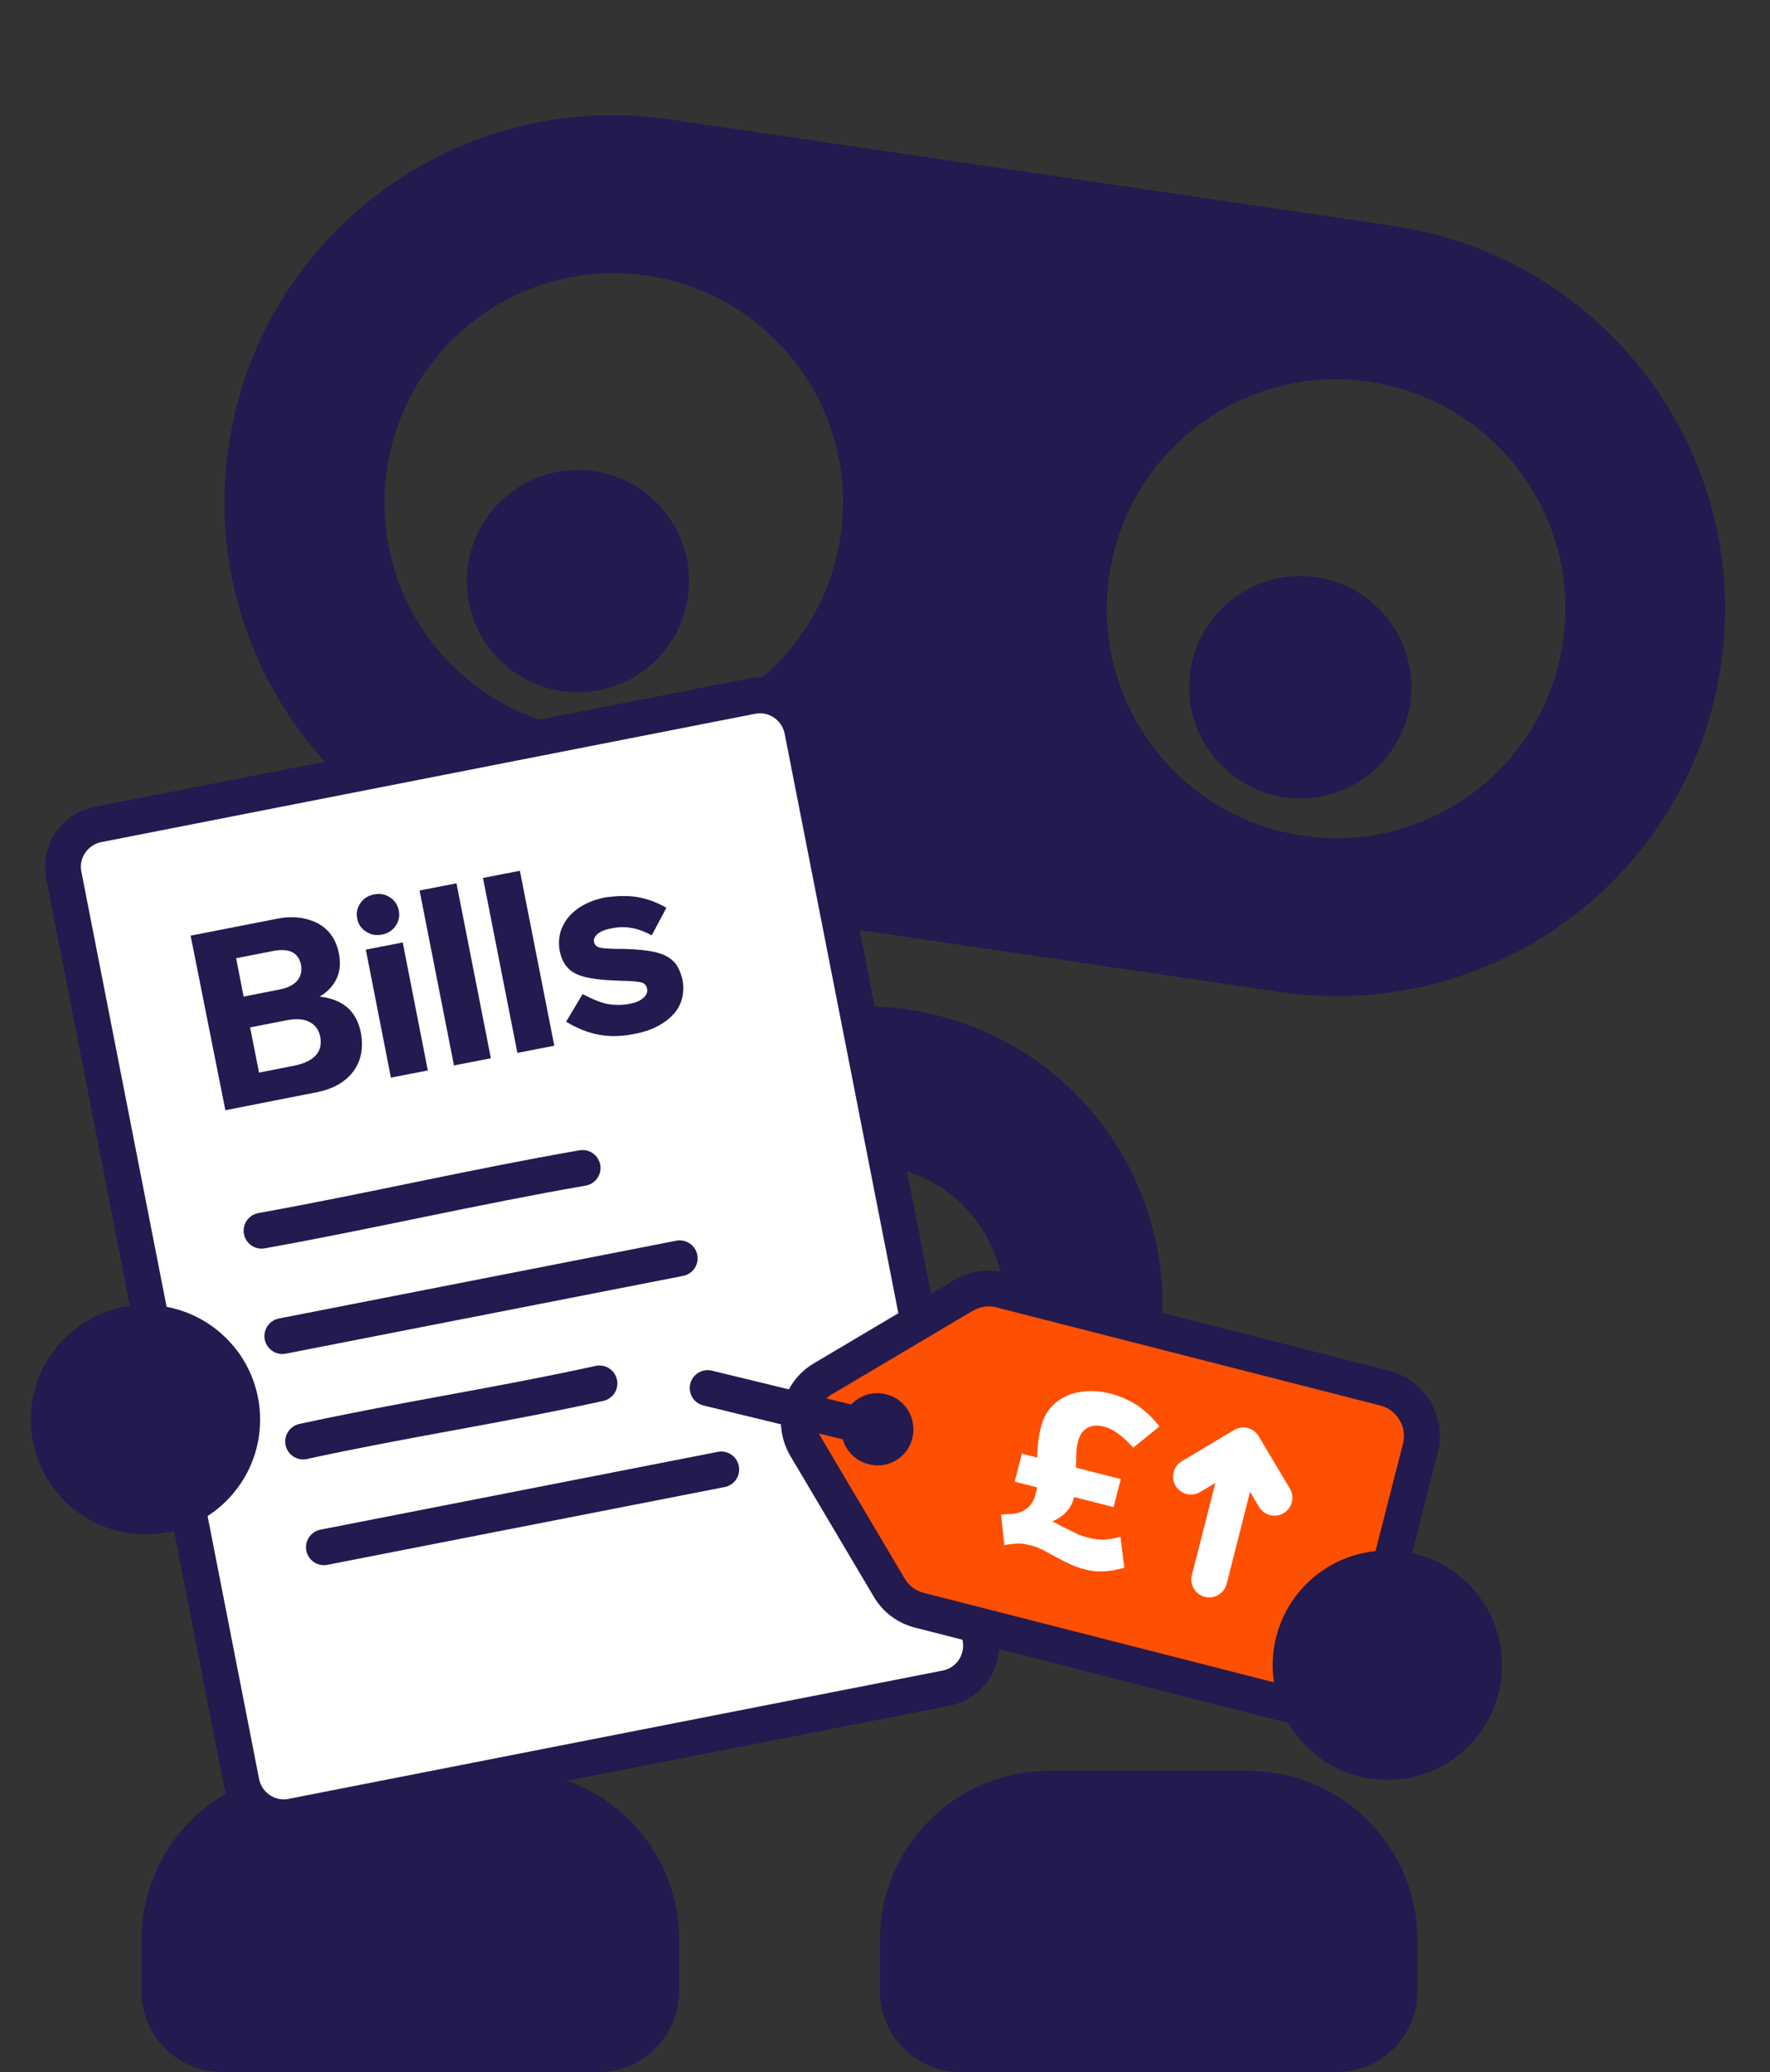
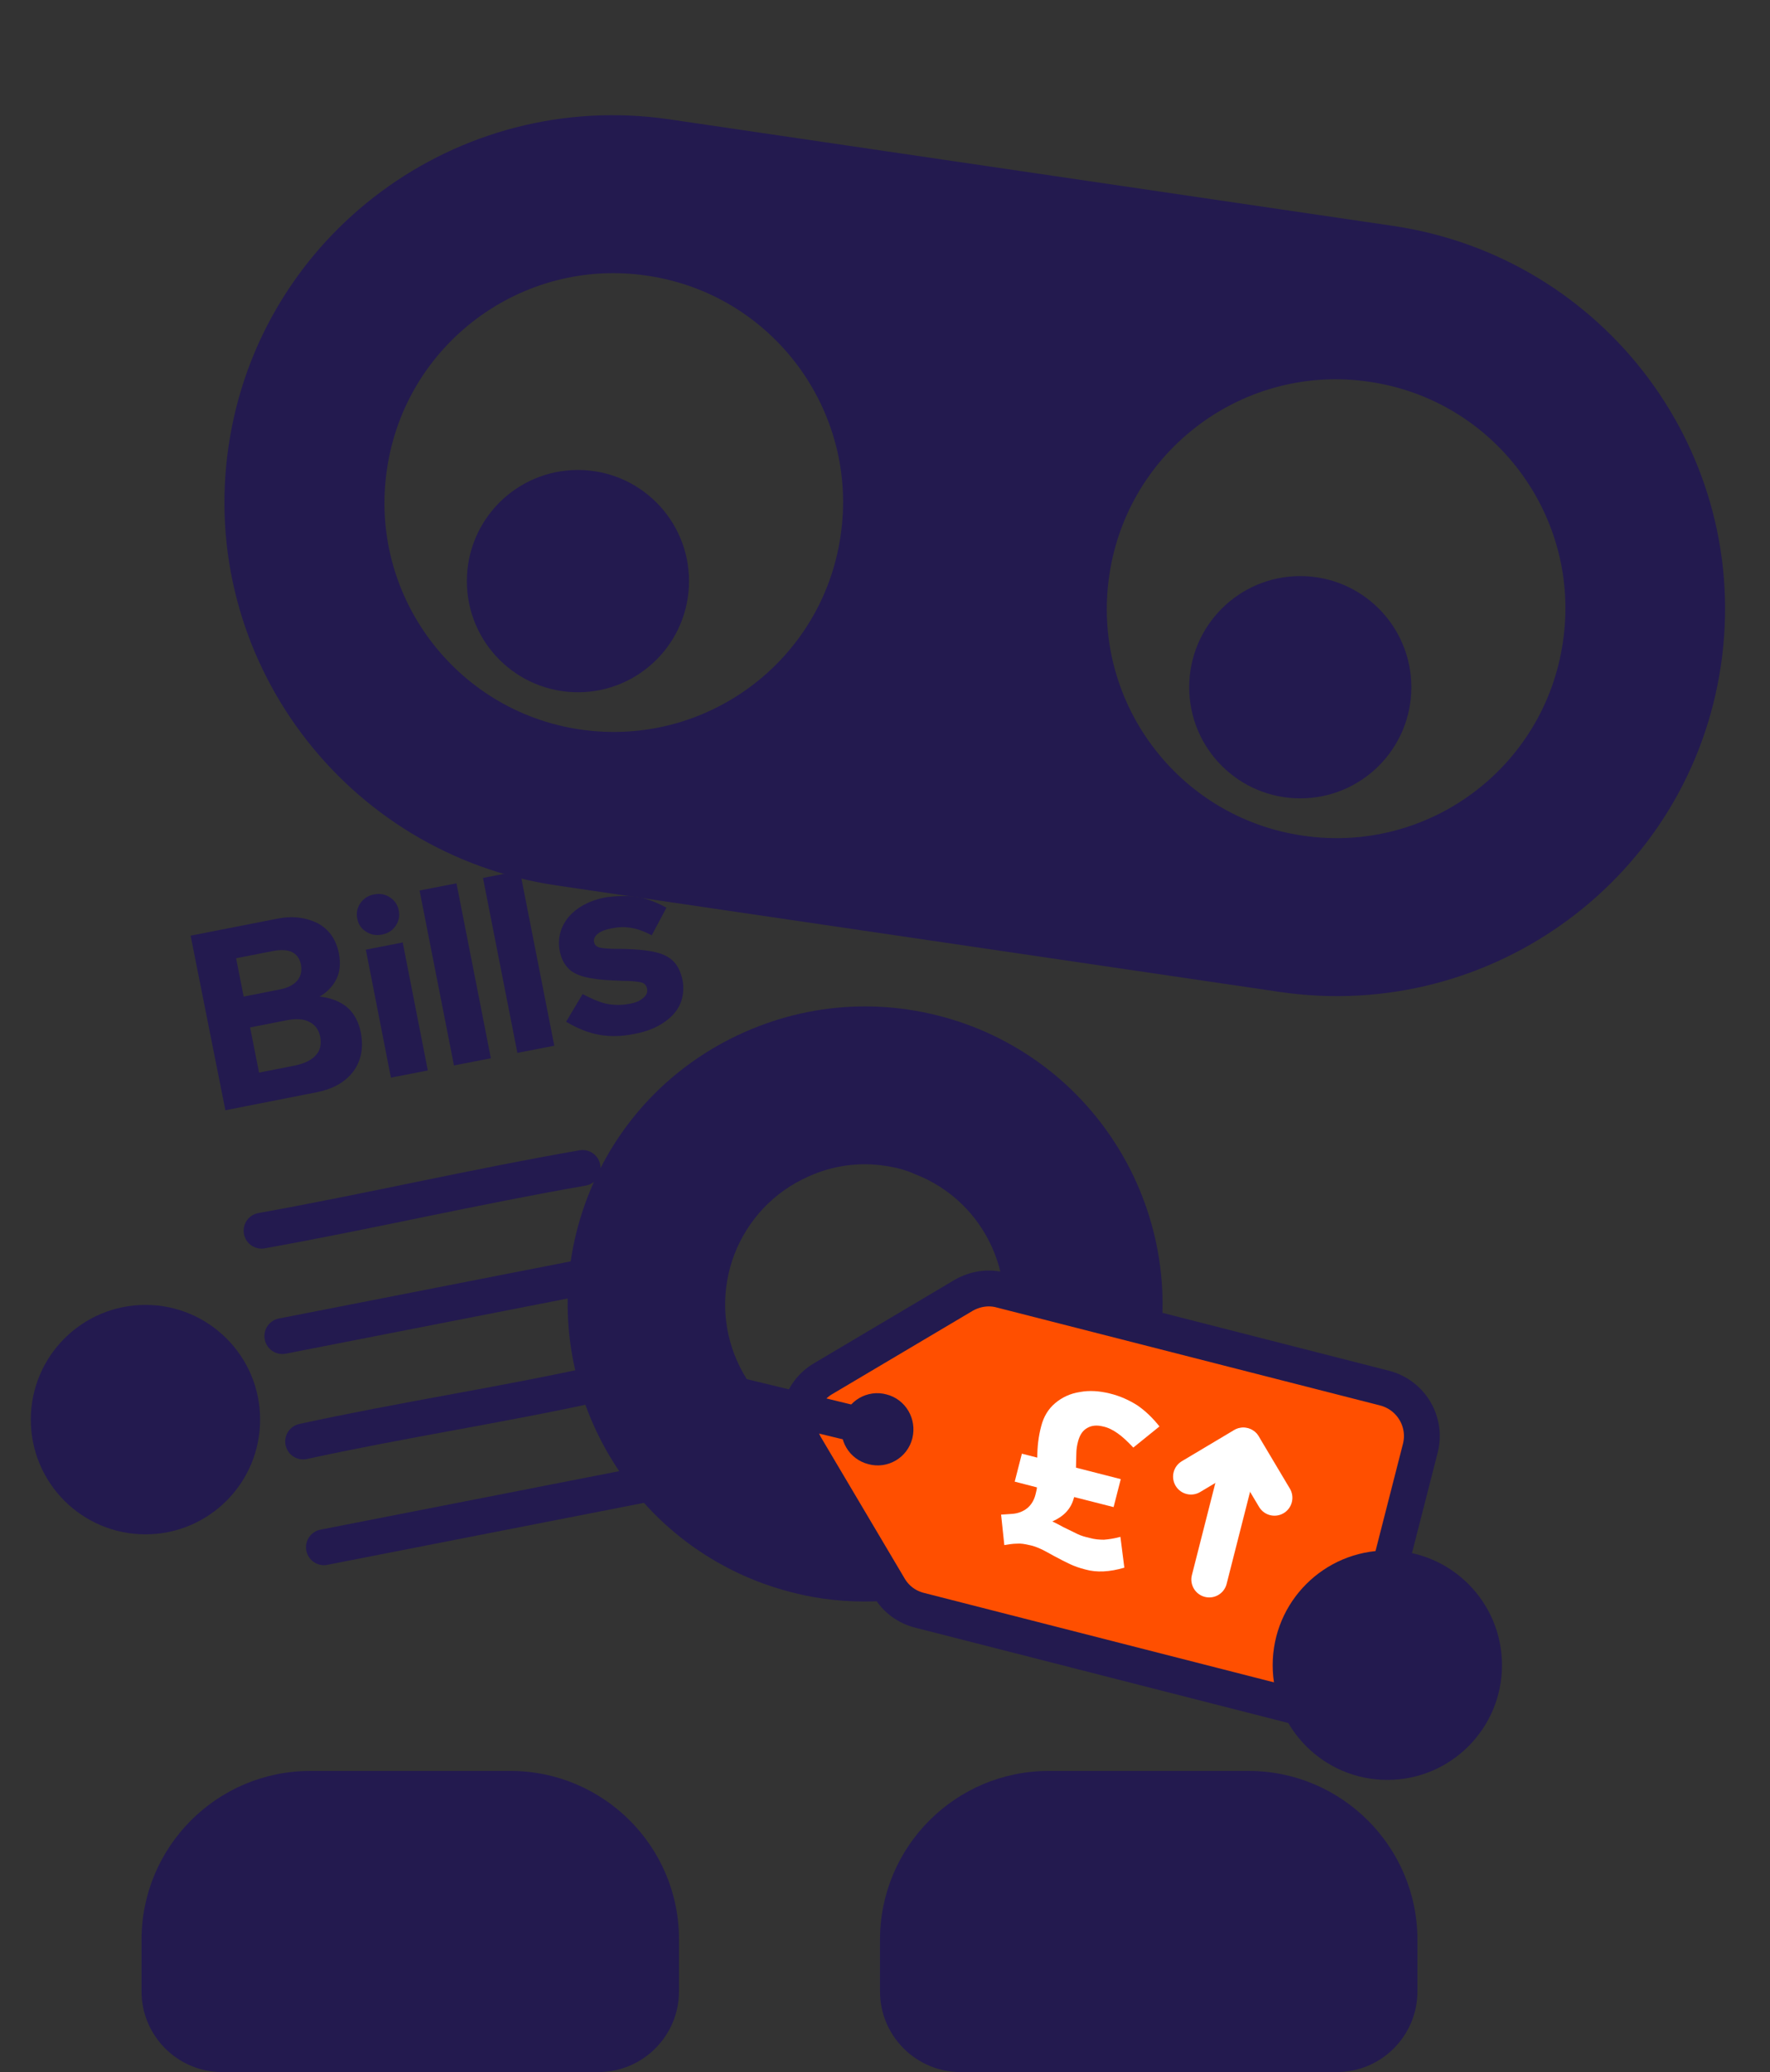
<svg xmlns="http://www.w3.org/2000/svg" version="1.1" id="Layer_1" x="0px" y="0px" width="494px" height="578px" viewBox="0 0 494 578" style="enable-background:new 0 0 494 578;" xml:space="preserve">
  <rect x="0" y="0" width="494" height="578" fill="#333333" stroke="none" />
  <style type="text/css">
	.st0{fill:#231A4F;}
	.st1{fill:#FFFFFF;stroke:#231A4F;stroke-width:10;stroke-miterlimit:10;}
	.st2{fill:#FFFFFF;stroke:#231A4F;stroke-width:10;stroke-linecap:round;stroke-miterlimit:10;}
	.st3{fill:#FF4F00;stroke:#231A4F;stroke-width:6.47;stroke-miterlimit:10;}
	.st4{fill:none;stroke:#231A4F;stroke-width:10;stroke-miterlimit:10;}
	.st5{fill:none;stroke:#231A4F;stroke-width:10;stroke-linecap:round;stroke-miterlimit:10;}
	.st6{fill:#FFFFFF;}
	.st7{stroke:#FFFFFF;stroke-width:10;stroke-linecap:round;stroke-miterlimit:10;}
	.st8{fill:none;stroke:#FFFFFF;stroke-width:10;stroke-linecap:round;stroke-linejoin:round;stroke-miterlimit:10;}
</style>
  <g>
    <path class="st0" d="M388.7,63L186.9,33.3c-59.3-8.7-114.4,32.1-123.1,91.1c-8.7,59,32.4,113.9,91.6,122.6l201.8,29.7   c59.3,8.7,114.4-32.1,123.1-91.1C489,126.6,448,71.7,388.7,63z M162,203.5c-35-5.1-59.2-37.7-54-72.6c5.1-35,37.7-59.2,72.6-54   c35,5.1,59.2,37.7,54,72.6C229.5,184.4,197,208.6,162,203.5z M363.6,233.1c-35-5.1-59.2-37.7-54-72.6c5.1-35,37.7-59.2,72.6-54   c35,5.1,59.2,37.7,54,72.6C431.1,214.1,398.6,238.3,363.6,233.1z" />
    <circle class="st0" cx="161.3" cy="162.1" r="31" />
    <circle class="st0" cx="362.9" cy="191.7" r="31" />
    <path class="st0" d="M229.5,445.9c-6.1-0.9-12.1-2.5-17.9-4.7c-42.7-16.5-64.1-64.6-47.6-107.3c8-20.7,23.5-37,43.8-46   c20.3-9,42.8-9.5,63.5-1.6c42.7,16.5,64.1,64.6,47.6,107.3c-8,20.7-23.5,37-43.8,46C260.5,446,244.8,448.1,229.5,445.9z M247,325.2   c-7.2-1.1-14.6-0.1-21.4,3c-9.5,4.2-16.8,11.9-20.6,21.6c-3.7,9.7-3.5,20.3,0.7,29.8c4.2,9.5,11.9,16.8,21.6,20.6   c9.7,3.7,20.3,3.5,29.8-0.7c9.5-4.2,16.8-11.9,20.6-21.6c7.7-20.1-2.3-42.7-22.4-50.4C252.7,326.3,249.8,325.6,247,325.2z" />
    <path class="st0" d="M142.5,494H86.6c-26,0-47.1,21.1-47.1,47.1v14.4c0,12.4,10.1,22.5,22.5,22.5h105c12.4,0,22.5-10.1,22.5-22.5   v-14.4C189.6,515.1,168.4,494,142.5,494z" />
    <g>
-       <path class="st1" d="M264.1,470.9L81.5,506.7c-6.5,1.3-12.8-3-14.1-9.5L17.8,244.1c-1.3-6.5,3-12.8,9.5-14.1l182.5-35.8    c6.5-1.3,12.8,3,14.1,9.5l49.7,253.2C274.8,463.3,270.6,469.6,264.1,470.9z" />
      <path class="st2" d="M73,343.3c29.6-5.3,59.6-12.3,89.6-17.5" />
      <g>
        <path class="st0" d="M96.8,280.9c2,1.7,3.3,4.1,3.9,7.1c0.8,4.3,0.1,7.9-2.1,10.9c-2.3,3-5.7,4.9-10.3,5.8l-25.4,5L53.2,261     l24-4.7c4.4-0.9,8.1-0.4,11.4,1.2c3.2,1.7,5.2,4.5,6,8.5c0.5,2.7,0.3,5-0.7,7.1c-1,2-2.6,3.7-4.7,4.9     C92.2,278.3,94.8,279.3,96.8,280.9z M68,278l10.1-2c2.2-0.4,3.9-1.3,4.9-2.5c1-1.2,1.3-2.7,1-4.4c-0.7-3.4-3.3-4.7-7.9-3.8     l-10.2,2L68,278z M88.2,294.3c1.2-1.3,1.5-3,1.2-5c-0.4-2-1.4-3.4-3-4.2c-1.6-0.9-3.7-1-6.4-0.5l-10.2,2l2.5,12.6l10.2-2     C85.1,296.6,87,295.7,88.2,294.3z" />
        <path class="st0" d="M102.2,259.9c-1.3-0.8-2.2-2-2.5-3.7c-0.3-1.6,0-3,0.9-4.3c0.9-1.3,2.2-2.1,3.8-2.4c1.6-0.3,3.1-0.1,4.4,0.8     c1.3,0.8,2.2,2.1,2.5,3.7c0.3,1.6,0,3-0.9,4.3c-0.9,1.3-2.2,2.1-3.8,2.4C105,261,103.6,260.8,102.2,259.9z M119.4,298.6l-10.3,2     l-7-35.7l10.3-2L119.4,298.6z" />
        <path class="st0" d="M137,295.2l-10.3,2l-9.6-48.8l10.3-2L137,295.2z" />
        <path class="st0" d="M154.7,291.7l-10.3,2l-9.6-48.8l10.3-2L154.7,291.7z" />
        <path class="st0" d="M177.7,250.2c2.6,0.4,5.4,1.4,8.3,3l-4.1,7.7c-2.3-1.2-4.3-1.9-6-2.1c-1.7-0.3-3.5-0.2-5.4,0.2     c-1.6,0.3-2.8,0.8-3.7,1.5c-0.8,0.7-1.2,1.5-1,2.3c0.1,0.6,0.5,1.1,1,1.3c0.5,0.3,1.4,0.4,2.8,0.5c1.3,0.1,2.9,0.1,4.7,0.1     c3.6,0.1,6.5,0.4,8.6,0.9c2.2,0.5,3.9,1.4,5.1,2.6c1.2,1.2,2,3,2.5,5.2c0.4,2.3,0.2,4.5-0.6,6.5c-0.9,2.1-2.4,3.8-4.6,5.3     c-2.2,1.5-4.9,2.6-8.2,3.2c-3.4,0.7-6.6,0.8-9.6,0.3c-3-0.5-6.2-1.7-9.5-3.7l4.6-7.7c2.9,1.5,5.3,2.5,7.2,2.8     c1.9,0.3,3.9,0.3,6-0.1c1.6-0.3,2.8-0.8,3.7-1.6c0.9-0.7,1.3-1.6,1.1-2.6c-0.2-1-0.8-1.6-1.8-1.8c-1-0.2-2.7-0.4-5.1-0.4     l-2.2-0.1c-3.5-0.1-6.4-0.5-8.4-1c-2.1-0.6-3.7-1.4-4.7-2.6c-1.1-1.2-1.8-2.7-2.2-4.7c-0.4-2.2-0.2-4.3,0.6-6.3     c0.9-2.1,2.3-3.9,4.4-5.4c2.1-1.5,4.7-2.6,7.9-3.2C172.2,249.9,175.1,249.8,177.7,250.2z" />
      </g>
      <path class="st2" d="M78.8,372.7L189.7,351" />
      <path class="st2" d="M90.4,431.6l110.9-21.7" />
      <path class="st2" d="M84.6,402.1c28-6.1,55-10.1,82.7-16.2" />
      <circle class="st0" cx="40.6" cy="396" r="32" />
    </g>
    <g>
      <g>
        <g>
          <g>
            <path class="st3" d="M269,361.3l-39.3,23.3c-6.6,3.9-8.7,12.4-4.8,19l23.3,39.3c1.9,3.2,4.9,5.4,8.5,6.3l106.9,27.3       c7.4,1.9,14.9-2.6,16.8-10l16-62.5c1.9-7.4-2.6-14.9-10-16.8l-106.9-27.3C275.9,358.9,272.2,359.5,269,361.3z M251.5,400.4       c-0.9,3.7-4.7,5.9-8.3,4.9c-3.7-0.9-5.9-4.7-4.9-8.3c0.9-3.7,4.7-5.9,8.3-4.9C250.2,393,252.4,396.7,251.5,400.4z" />
            <path class="st4" d="M269,361.3l-39.3,23.3c-6.6,3.9-8.7,12.4-4.8,19l23.3,39.3c1.9,3.2,4.9,5.4,8.5,6.3l106.9,27.3       c7.4,1.9,14.9-2.6,16.8-10l16-62.5c1.9-7.4-2.6-14.9-10-16.8l-106.9-27.3C275.9,358.9,272.2,359.5,269,361.3z" />
          </g>
        </g>
      </g>
      <line class="st5" x1="244.9" y1="398.7" x2="197.5" y2="387.2" />
      <g>
        <path class="st6" d="M313.8,437.3c-4.1,1.2-7.7,1.4-10.9,0.5c-1.6-0.4-3-0.9-4.3-1.5c-1.3-0.6-2.8-1.4-4.5-2.3     c-1.6-0.9-2.9-1.6-3.8-2c-0.9-0.4-1.9-0.8-3-1c-1.3-0.3-2.4-0.5-3.5-0.4c-1.1,0-2.3,0.2-3.5,0.4l-0.9-8.5c0.3,0,1.3-0.1,3-0.2     c1.7-0.1,3.2-0.7,4.3-1.6c1.1-0.9,1.9-2.2,2.3-3.8c0.2-0.9,0.4-1.5,0.4-2l-6.2-1.6l2-7.8l4.3,1.1c0-2.9,0.3-5.8,1.1-8.8     c0.7-2.7,2-4.8,3.9-6.4c1.9-1.6,4.2-2.7,6.9-3.1c2.7-0.5,5.4-0.3,8.3,0.4c2.9,0.7,5.5,1.9,7.7,3.3c2.2,1.5,4.3,3.5,6.2,5.9     l-7.3,5.9c-1.7-1.8-3.1-3.1-4.4-4c-1.3-0.9-2.6-1.6-4.1-1.9c-1.6-0.4-3.1-0.3-4.3,0.4c-1.3,0.7-2.1,1.9-2.6,3.7     c-0.3,1.1-0.5,2.3-0.5,3.4s-0.1,2.5-0.1,4l12.5,3.2l-2,7.8l-11-2.8l-0.1,0.3c-0.8,3-2.8,5.1-6,6.5c0.7,0.3,1.8,0.9,3.1,1.6     c1.6,0.8,2.9,1.4,3.9,1.9c1,0.5,2.1,0.8,3.4,1.1c1.4,0.4,2.8,0.5,4,0.5c1.2-0.1,2.8-0.3,4.6-0.8L313.8,437.3z" />
      </g>
      <line class="st7" x1="337.5" y1="440.6" x2="347" y2="403.3" />
      <polyline class="st8" points="332.4,411.9 347,403.2 355.7,417.8   " />
    </g>
    <circle class="st0" cx="387.2" cy="464.5" r="32" />
    <path class="st0" d="M348.5,494h-55.8c-26,0-47.1,21.1-47.1,47.1v14.4c0,12.4,10.1,22.5,22.5,22.5h105c12.4,0,22.5-10.1,22.5-22.5   v-14.4C395.6,515.1,374.4,494,348.5,494z" />
  </g>
</svg>